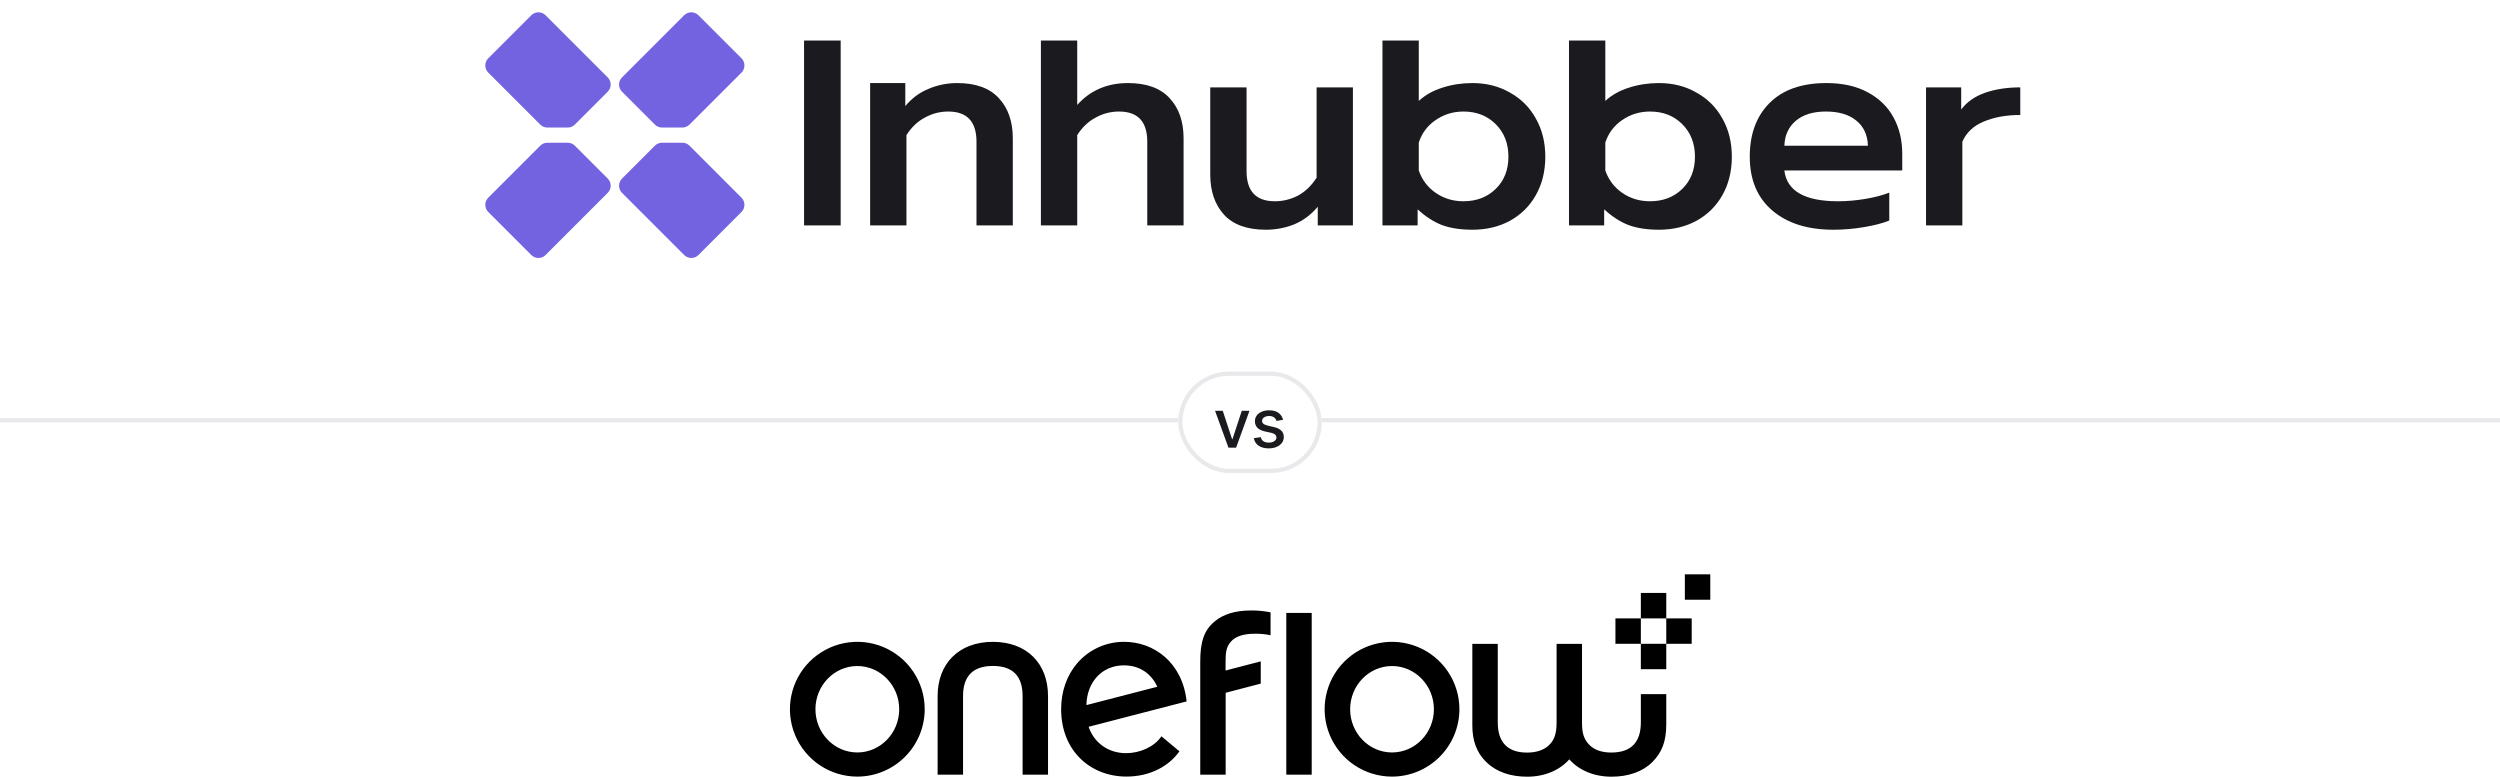
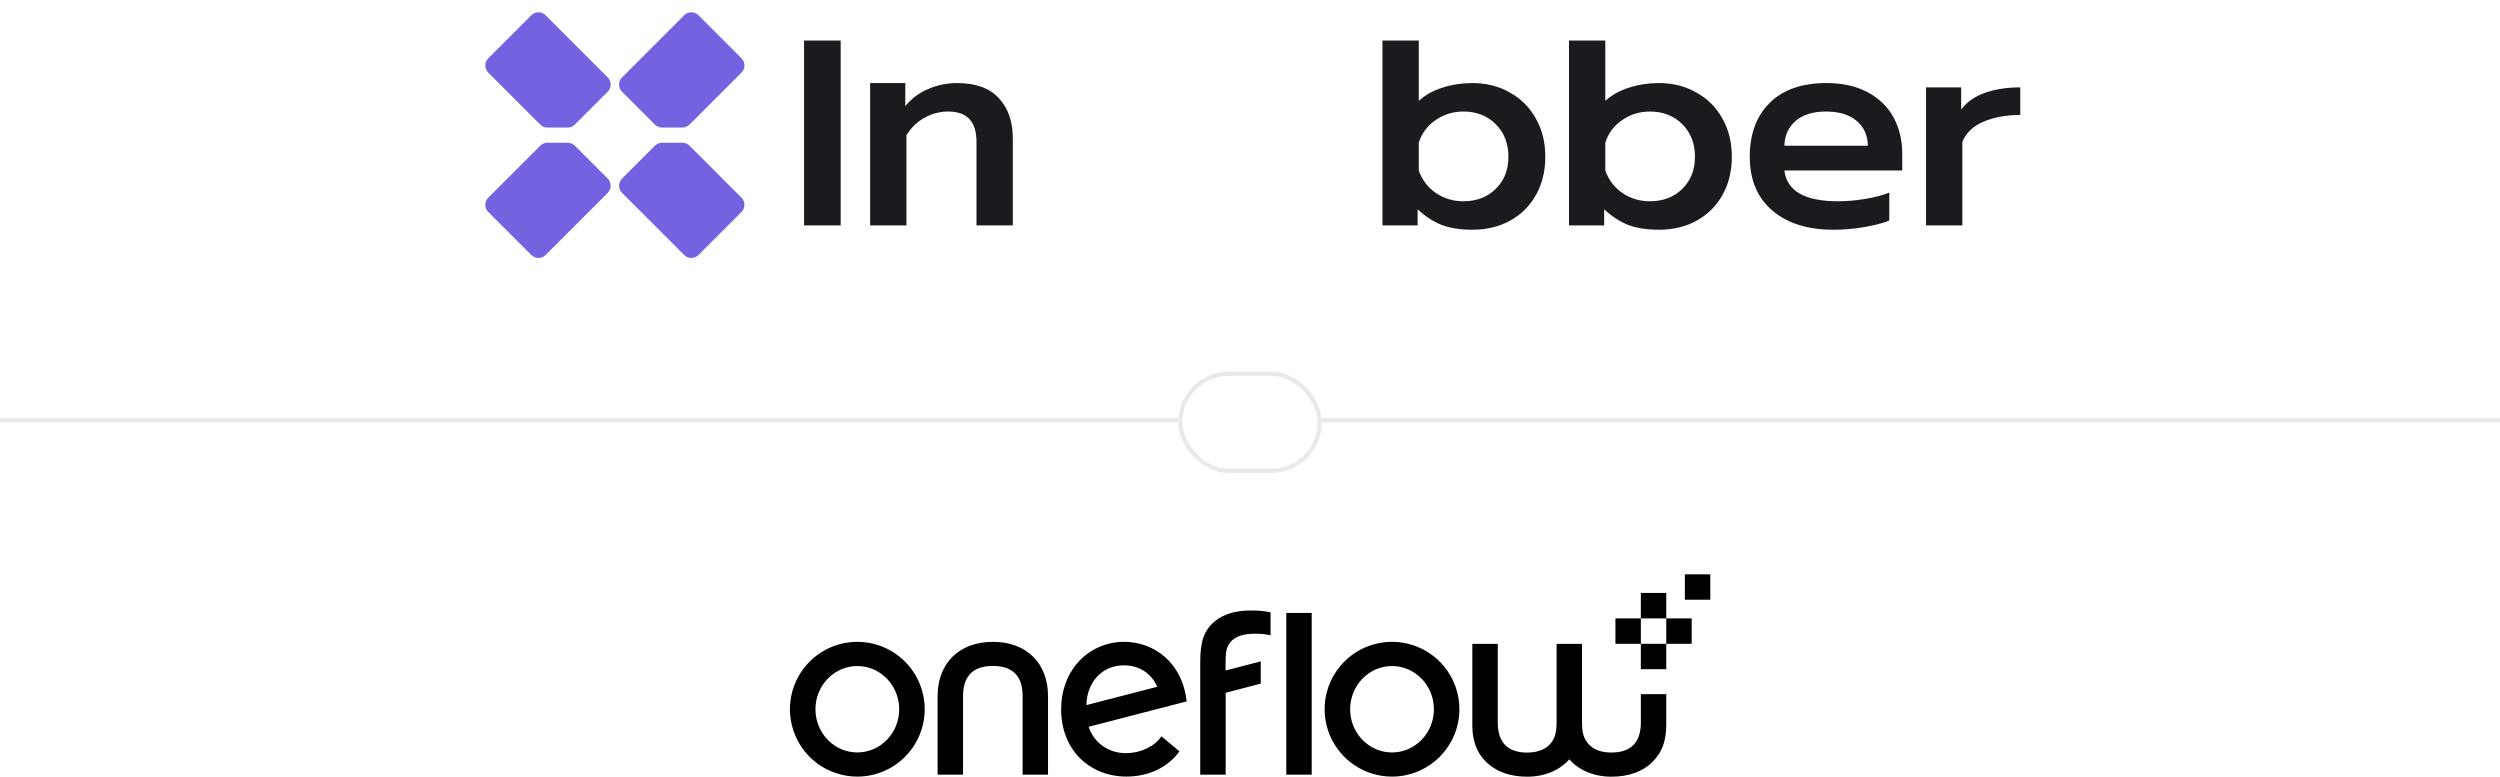
<svg xmlns="http://www.w3.org/2000/svg" width="592" height="184" viewBox="0 0 592 184" fill="none">
  <path d="M175.58 17.194C176.518 16.257 176.518 14.737 175.58 13.8L165.398 3.618C164.461 2.68 162.941 2.68 162.004 3.618L147.296 18.326C146.359 19.263 146.359 20.782 147.296 21.72L155.078 29.502C155.528 29.952 156.139 30.205 156.775 30.205L161.575 30.205C162.212 30.205 162.822 29.952 163.272 29.502L175.58 17.194Z" fill="#7363E0" />
  <path d="M175.58 46.807C176.518 47.744 176.518 49.264 175.58 50.201L165.398 60.383C164.461 61.321 162.941 61.321 162.004 60.383L147.296 45.675C146.359 44.738 146.359 43.219 147.296 42.281L155.078 34.499C155.528 34.049 156.139 33.796 156.775 33.796L161.575 33.796C162.212 33.796 162.822 34.049 163.272 34.499L175.58 46.807Z" fill="#7363E0" />
  <path d="M115.623 46.807C114.686 47.744 114.686 49.264 115.623 50.201L125.805 60.383C126.742 61.321 128.262 61.321 129.199 60.383L143.907 45.675C144.844 44.738 144.844 43.219 143.907 42.281L136.125 34.499C135.675 34.049 135.064 33.796 134.428 33.796L129.628 33.796C128.991 33.796 128.381 34.049 127.931 34.499L115.623 46.807Z" fill="#7363E0" />
  <path d="M115.623 17.194C114.686 16.257 114.686 14.737 115.623 13.8L125.805 3.618C126.742 2.68 128.262 2.68 129.199 3.618L143.907 18.326C144.844 19.263 144.844 20.782 143.907 21.72L136.125 29.502C135.675 29.952 135.064 30.205 134.428 30.205L129.628 30.205C128.991 30.205 128.381 29.952 127.931 29.502L115.623 17.194Z" fill="#7363E0" />
  <path d="M190.402 9.6V53.378H199.071V9.6H190.402Z" fill="#1B1B1F" />
-   <path d="M246.487 9.6V53.378H255.086V31.995C256.27 30.133 257.726 28.749 259.455 27.841C261.184 26.887 263.027 26.411 264.983 26.411C269.442 26.411 271.672 28.794 271.672 33.561V53.378H280.272V32.744C280.272 28.794 279.18 25.639 276.996 23.278C274.812 20.872 271.513 19.669 267.099 19.669C262.185 19.669 258.181 21.394 255.086 24.844V9.6H246.487Z" fill="#1B1B1F" />
  <path fill-rule="evenodd" clip-rule="evenodd" d="M327.366 9.6V53.378H335.693V49.565C337.558 51.29 339.492 52.538 341.494 53.31C343.496 54.036 345.885 54.4 348.661 54.4C351.983 54.4 354.94 53.696 357.534 52.288C360.173 50.836 362.221 48.815 363.677 46.228C365.178 43.594 365.929 40.553 365.929 37.102C365.929 33.697 365.178 30.678 363.677 28.045C362.221 25.412 360.173 23.369 357.534 21.916C354.94 20.418 351.983 19.669 348.661 19.669C346.158 19.669 343.792 20.032 341.563 20.758C339.379 21.439 337.513 22.483 335.966 23.891V9.6H327.366ZM346.545 47.658C349.639 47.658 352.187 46.682 354.189 44.729C356.192 42.777 357.193 40.235 357.193 37.102C357.193 33.97 356.192 31.405 354.189 29.407C352.187 27.409 349.639 26.411 346.545 26.411C344.088 26.411 341.881 27.092 339.925 28.454C338.013 29.77 336.694 31.541 335.966 33.765V40.371C336.739 42.596 338.082 44.366 339.993 45.683C341.904 46.999 344.088 47.658 346.545 47.658Z" fill="#1B1B1F" />
  <path fill-rule="evenodd" clip-rule="evenodd" d="M371.538 9.6V53.378H379.865V49.565C381.731 51.29 383.665 52.538 385.667 53.31C387.669 54.036 390.058 54.4 392.833 54.4C396.155 54.4 399.113 53.696 401.706 52.288C404.345 50.836 406.393 48.815 407.849 46.228C409.351 43.594 410.101 40.553 410.101 37.102C410.101 33.697 409.351 30.678 407.849 28.045C406.393 25.412 404.345 23.369 401.706 21.916C399.113 20.418 396.155 19.669 392.833 19.669C390.331 19.669 387.965 20.032 385.735 20.758C383.551 21.439 381.685 22.483 380.138 23.891V9.6H371.538ZM398.362 44.729C396.36 46.682 393.812 47.658 390.717 47.658C388.26 47.658 386.076 46.999 384.165 45.683C382.254 44.366 380.912 42.596 380.138 40.371V33.765C380.866 31.541 382.186 29.77 384.097 28.454C386.053 27.092 388.26 26.411 390.717 26.411C393.812 26.411 396.36 27.409 398.362 29.407C400.364 31.405 401.365 33.97 401.365 37.102C401.365 40.235 400.364 42.777 398.362 44.729Z" fill="#1B1B1F" />
  <path d="M214.374 19.669H206.047V53.378H214.647V31.995C215.83 30.133 217.286 28.749 219.015 27.841C220.744 26.887 222.587 26.411 224.544 26.411C229.003 26.411 231.232 28.794 231.232 33.561V53.378H239.832V32.744C239.832 28.794 238.74 25.639 236.556 23.278C234.372 20.872 231.073 19.669 226.659 19.669C224.293 19.669 222.041 20.123 219.902 21.031C217.764 21.893 215.921 23.255 214.374 25.117V19.669Z" fill="#1B1B1F" />
-   <path d="M289.861 50.858C292.045 53.219 295.344 54.4 299.758 54.4C302.124 54.4 304.376 53.968 306.515 53.106C308.654 52.198 310.496 50.813 312.043 48.952V53.378H320.37V20.69H311.77V42.074C310.587 43.935 309.131 45.342 307.402 46.296C305.673 47.204 303.83 47.658 301.874 47.658C297.415 47.658 295.185 45.274 295.185 40.507V20.69H286.585V41.324C286.585 45.274 287.677 48.452 289.861 50.858Z" fill="#1B1B1F" />
  <path fill-rule="evenodd" clip-rule="evenodd" d="M434.139 54.4C428.042 54.4 423.218 52.879 419.669 49.837C416.12 46.795 414.345 42.55 414.345 37.102C414.345 31.745 415.915 27.5 419.055 24.368C422.195 21.235 426.677 19.669 432.501 19.669C436.323 19.669 439.576 20.395 442.261 21.848C444.991 23.301 447.039 25.298 448.404 27.841C449.769 30.338 450.451 33.198 450.451 36.421V40.371H422.536C423.127 45.229 427.359 47.658 435.231 47.658C437.324 47.658 439.463 47.476 441.647 47.113C443.831 46.75 445.742 46.25 447.38 45.615V52.22C445.833 52.856 443.831 53.378 441.374 53.787C438.962 54.195 436.551 54.4 434.139 54.4ZM442.329 34.514C442.238 31.927 441.305 29.929 439.531 28.522C437.802 27.114 435.413 26.411 432.364 26.411C429.361 26.411 426.995 27.137 425.266 28.59C423.537 30.043 422.627 32.017 422.536 34.514H442.329Z" fill="#1B1B1F" />
  <path d="M464.41 20.69H456.084V53.378H464.683V33.561C465.639 31.382 467.323 29.793 469.734 28.794C472.191 27.75 475.081 27.228 478.402 27.228V20.69C475.263 20.69 472.464 21.122 470.007 21.984C467.596 22.847 465.73 24.163 464.41 25.934V20.69Z" fill="#1B1B1F" />
  <line x1="4.37114e-08" y1="99.5" x2="279" y2="99.5" stroke="#E9E8EB" />
  <rect x="279.5" y="88.5" width="33" height="23" rx="11.5" stroke="#E9E8EB" />
-   <path d="M295.878 97.273L292.713 106H290.895L287.724 97.273H289.548L291.758 103.989H291.849L294.054 97.273H295.878ZM303.834 99.403L302.294 99.676C302.23 99.479 302.128 99.292 301.987 99.114C301.851 98.936 301.665 98.79 301.431 98.676C301.196 98.562 300.902 98.506 300.55 98.506C300.069 98.506 299.667 98.614 299.345 98.829C299.023 99.042 298.862 99.316 298.862 99.653C298.862 99.945 298.97 100.18 299.186 100.358C299.402 100.536 299.751 100.682 300.232 100.795L301.618 101.114C302.421 101.299 303.02 101.585 303.414 101.972C303.807 102.358 304.004 102.86 304.004 103.477C304.004 104 303.853 104.466 303.55 104.875C303.251 105.28 302.832 105.598 302.294 105.83C301.76 106.061 301.141 106.176 300.436 106.176C299.459 106.176 298.662 105.968 298.044 105.551C297.427 105.131 297.048 104.534 296.908 103.761L298.55 103.511C298.652 103.939 298.862 104.263 299.181 104.483C299.499 104.699 299.914 104.807 300.425 104.807C300.982 104.807 301.427 104.691 301.76 104.46C302.093 104.225 302.26 103.939 302.26 103.602C302.26 103.33 302.158 103.1 301.953 102.915C301.753 102.729 301.444 102.589 301.027 102.494L299.55 102.17C298.736 101.985 298.133 101.689 297.743 101.284C297.357 100.879 297.164 100.366 297.164 99.744C297.164 99.229 297.307 98.778 297.595 98.392C297.883 98.006 298.281 97.704 298.789 97.489C299.296 97.269 299.878 97.159 300.533 97.159C301.476 97.159 302.218 97.364 302.76 97.773C303.302 98.178 303.66 98.722 303.834 99.403Z" fill="#1B1B1F" />
  <line x1="313" y1="99.5" x2="592" y2="99.5" stroke="#E9E8EB" />
  <g clip-path="url(#clip0_6994_29045)">
    <path d="M304.593 145.143H310.611V183.443H304.593V145.143ZM266.636 178.349C262.353 178.349 259.021 175.796 257.785 172.102L280.994 166.094C280.002 156.818 273.194 151.984 266.188 151.984C264.08 151.976 261.995 152.425 260.077 153.3C258.159 154.175 256.454 155.456 255.079 157.054C252.612 159.935 251.277 163.747 251.277 167.937C251.277 177.799 258.22 183.893 266.749 183.893C272.468 183.893 276.905 181.314 279.284 177.912L275.029 174.354C273.295 176.905 269.897 178.349 266.636 178.349ZM266.154 157.556C269.955 157.556 272.672 159.591 274.047 162.624L257.261 166.967C257.361 161.656 260.83 157.556 266.154 157.556ZM235.12 151.988C227.096 151.988 222.028 157.11 222.028 164.826V183.443H228.048V164.826C228.048 160.206 230.306 157.697 235.116 157.697C239.927 157.697 242.152 160.2 242.152 164.826V183.443H248.172V164.826C248.174 157.11 243.144 151.988 235.12 151.988ZM203.015 183.901C199.859 183.901 196.774 182.966 194.149 181.213C191.525 179.46 189.479 176.968 188.271 174.052C187.062 171.137 186.746 167.928 187.361 164.833C187.976 161.737 189.495 158.893 191.726 156.661C193.957 154.429 196.8 152.908 199.895 152.292C202.991 151.675 206.199 151.99 209.115 153.197C212.032 154.404 214.525 156.448 216.279 159.072C218.033 161.696 218.97 164.78 218.971 167.937C218.969 172.168 217.287 176.226 214.295 179.219C211.304 182.212 207.247 183.896 203.015 183.901ZM203.015 157.717C197.548 157.717 193.097 162.307 193.097 167.95C193.097 173.594 197.544 178.182 203.015 178.182C208.486 178.182 212.933 173.592 212.933 167.95C212.933 162.309 208.486 157.717 203.015 157.717ZM329.63 183.901C326.474 183.901 323.389 182.966 320.765 181.213C318.14 179.46 316.094 176.968 314.886 174.052C313.678 171.137 313.361 167.928 313.976 164.833C314.591 161.737 316.11 158.893 318.341 156.661C320.573 154.429 323.415 152.908 326.511 152.292C329.606 151.675 332.815 151.99 335.731 153.197C338.647 154.404 341.14 156.448 342.894 159.072C344.649 161.696 345.586 164.78 345.587 167.937C345.584 172.168 343.902 176.226 340.91 179.219C337.919 182.212 333.862 183.896 329.63 183.901ZM329.63 157.717C324.164 157.717 319.712 162.307 319.712 167.95C319.712 173.594 324.162 178.182 329.63 178.182C335.099 178.182 339.549 173.592 339.549 167.95C339.549 162.309 335.101 157.717 329.63 157.717ZM290.216 158.78V157.177C290.216 154.505 290.315 153.311 291.434 151.988C292.552 150.665 294.52 150.07 297.099 150.07C298.364 150.046 299.629 150.163 300.868 150.421V145.004C299.359 144.694 297.822 144.545 296.282 144.557C292.402 144.557 289.646 145.502 287.688 147.106C285.04 149.276 284.219 152.105 284.219 156.715V183.443H290.237V164.049L298.545 161.88V156.61L290.216 158.78ZM388.554 164.376V171.073C388.554 175.691 386.307 178.2 381.564 178.202C379.2 178.202 377.43 177.521 376.303 176.329C374.966 174.917 374.627 173.475 374.619 171.114V152.464H368.601V171.083C368.601 173.721 368.049 175.222 366.885 176.379C365.721 177.535 363.983 178.21 361.613 178.212C356.925 178.212 354.67 175.687 354.67 171.083V152.464H348.648V171.779C348.648 175.335 349.639 178.186 351.893 180.398C354.472 182.917 357.877 183.921 361.656 183.921C365.822 183.921 369.367 182.36 371.61 179.809C373.844 182.35 377.381 183.921 381.61 183.921C385.577 183.921 388.993 182.73 391.234 180.493C393.517 178.216 394.573 175.657 394.573 171.452V164.376H388.554ZM388.552 140.412H394.573V146.432H388.552V140.412ZM388.552 152.45H394.573V158.469H388.552V152.45ZM382.534 146.432H388.554V152.45H382.534V146.432ZM394.573 146.432H400.593V152.45H394.573V146.432ZM398.974 136H404.995V142.02H398.974V136Z" fill="black" />
  </g>
  <defs>
    <clipPath id="clip0_6994_29045">
      <rect width="217.988" height="48" fill="white" transform="translate(187.008 136)" />
    </clipPath>
  </defs>
</svg>